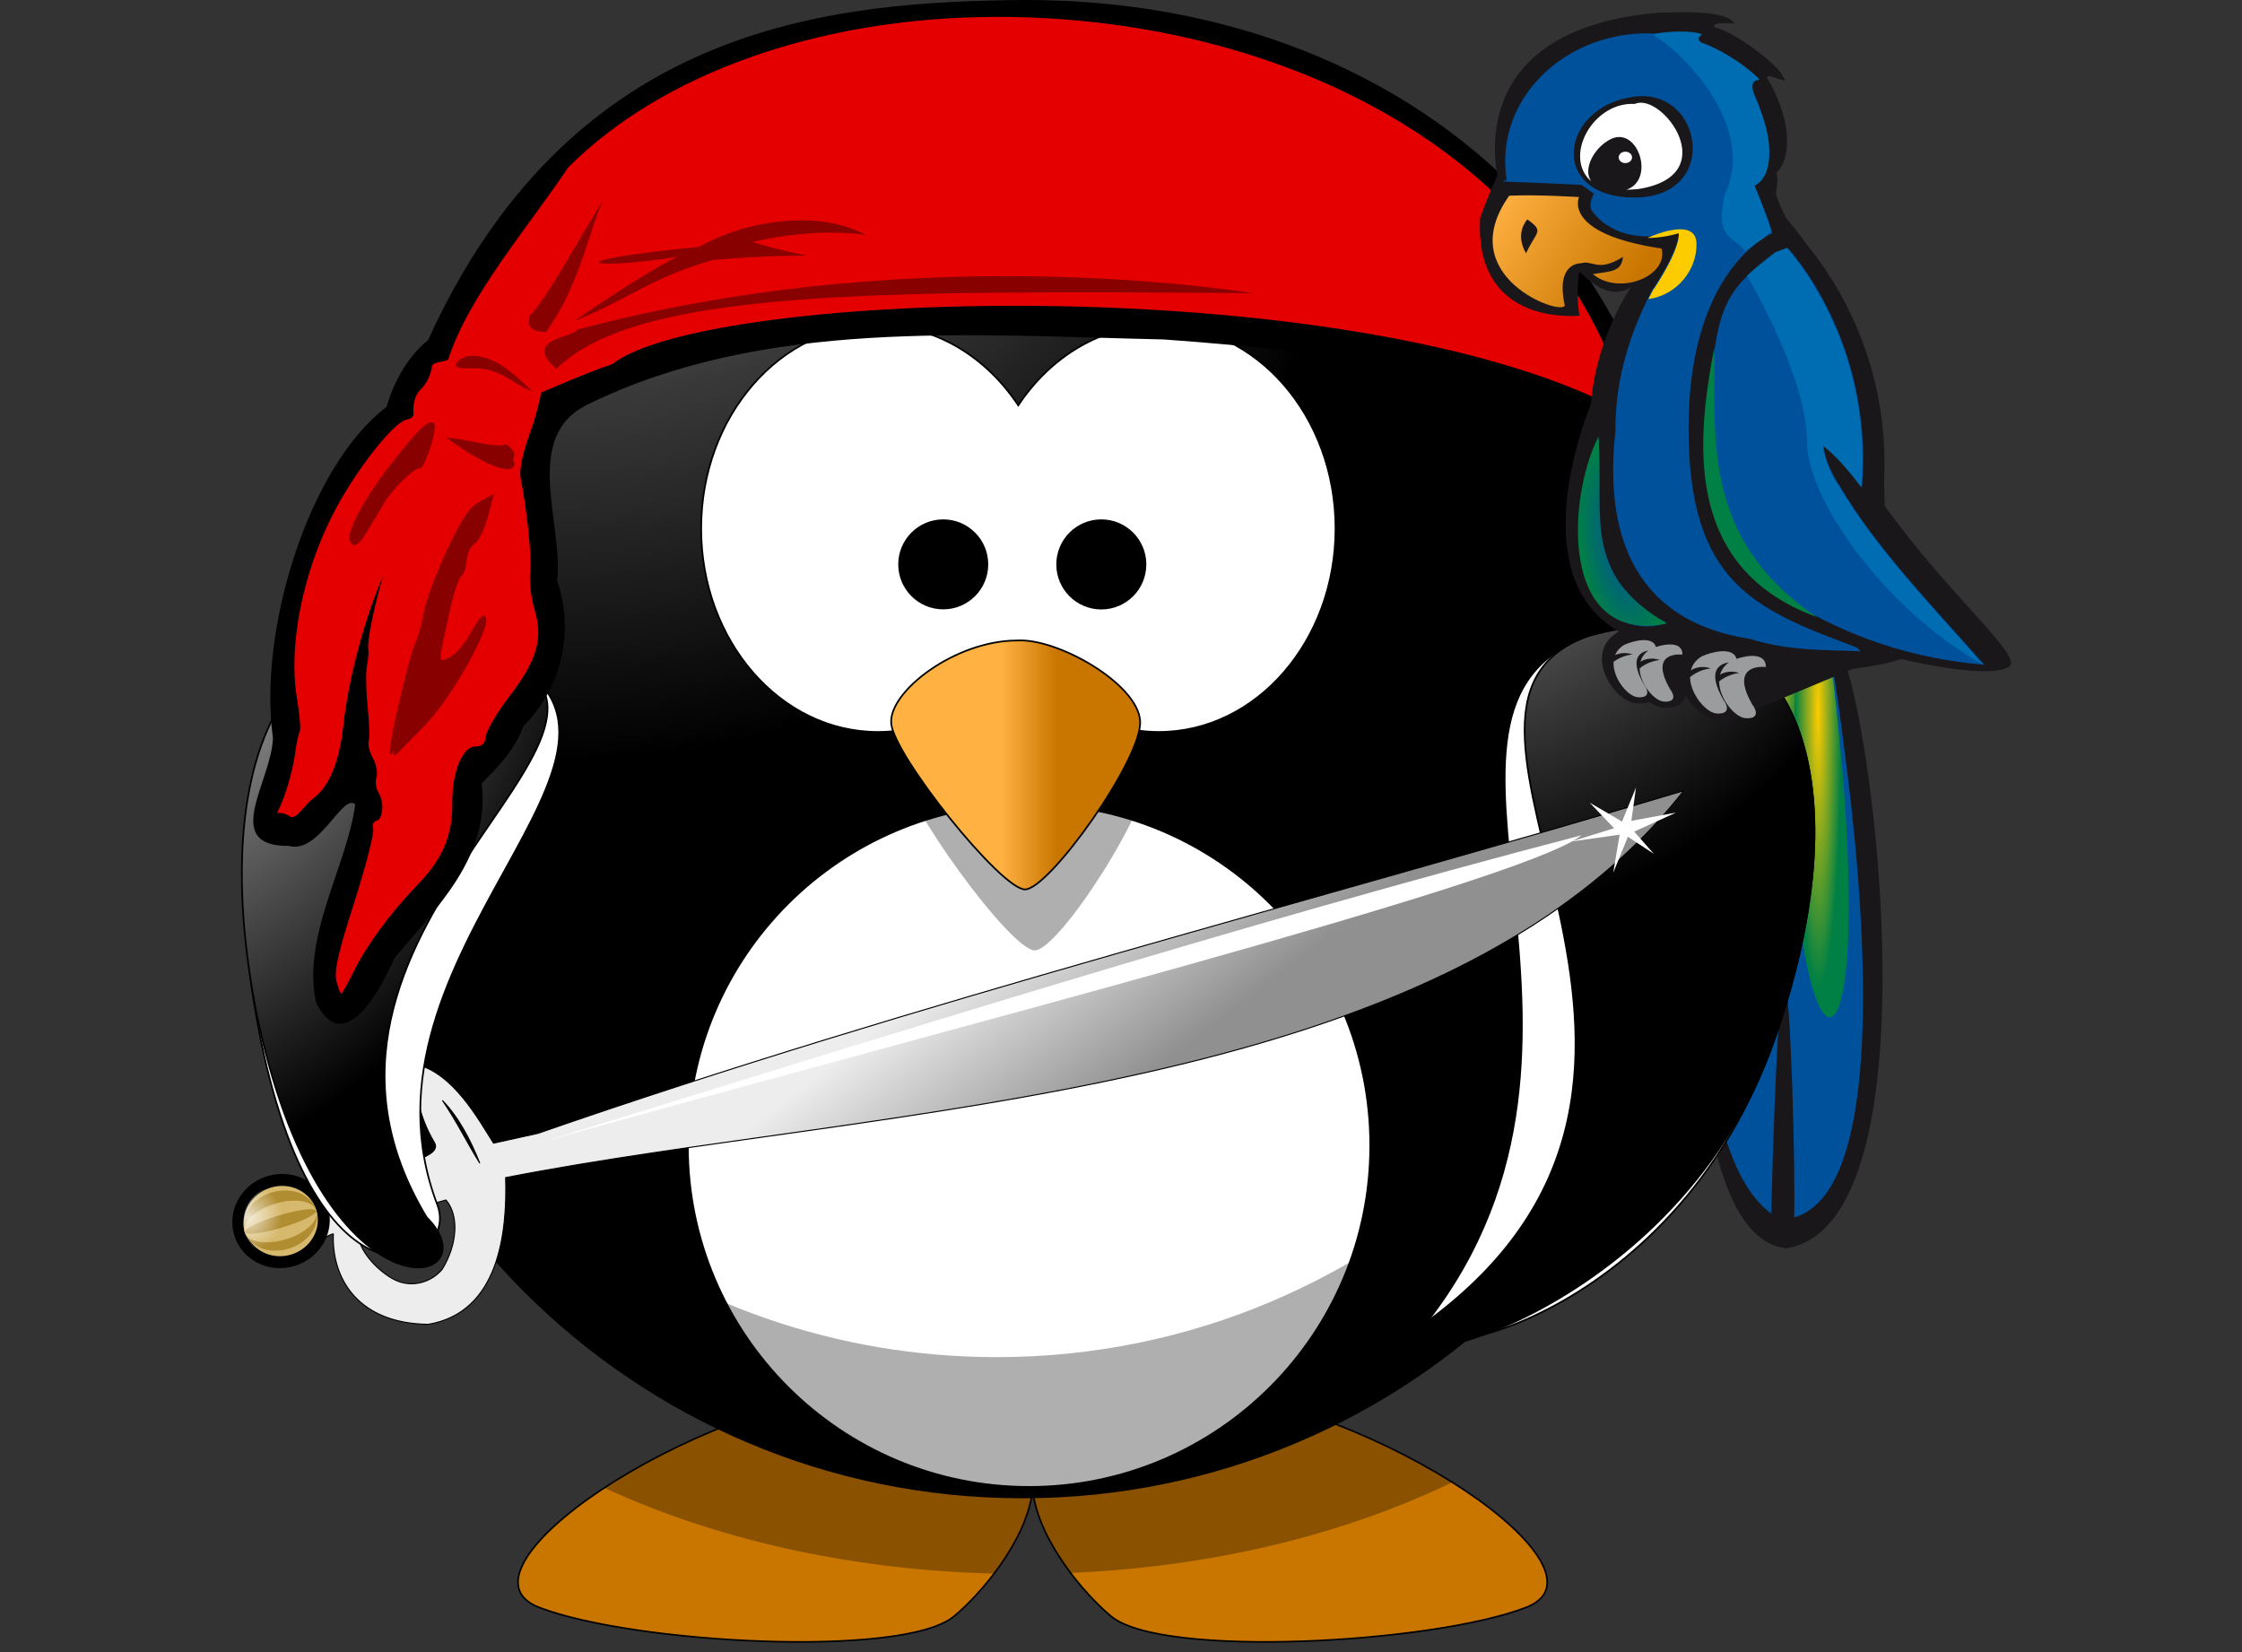
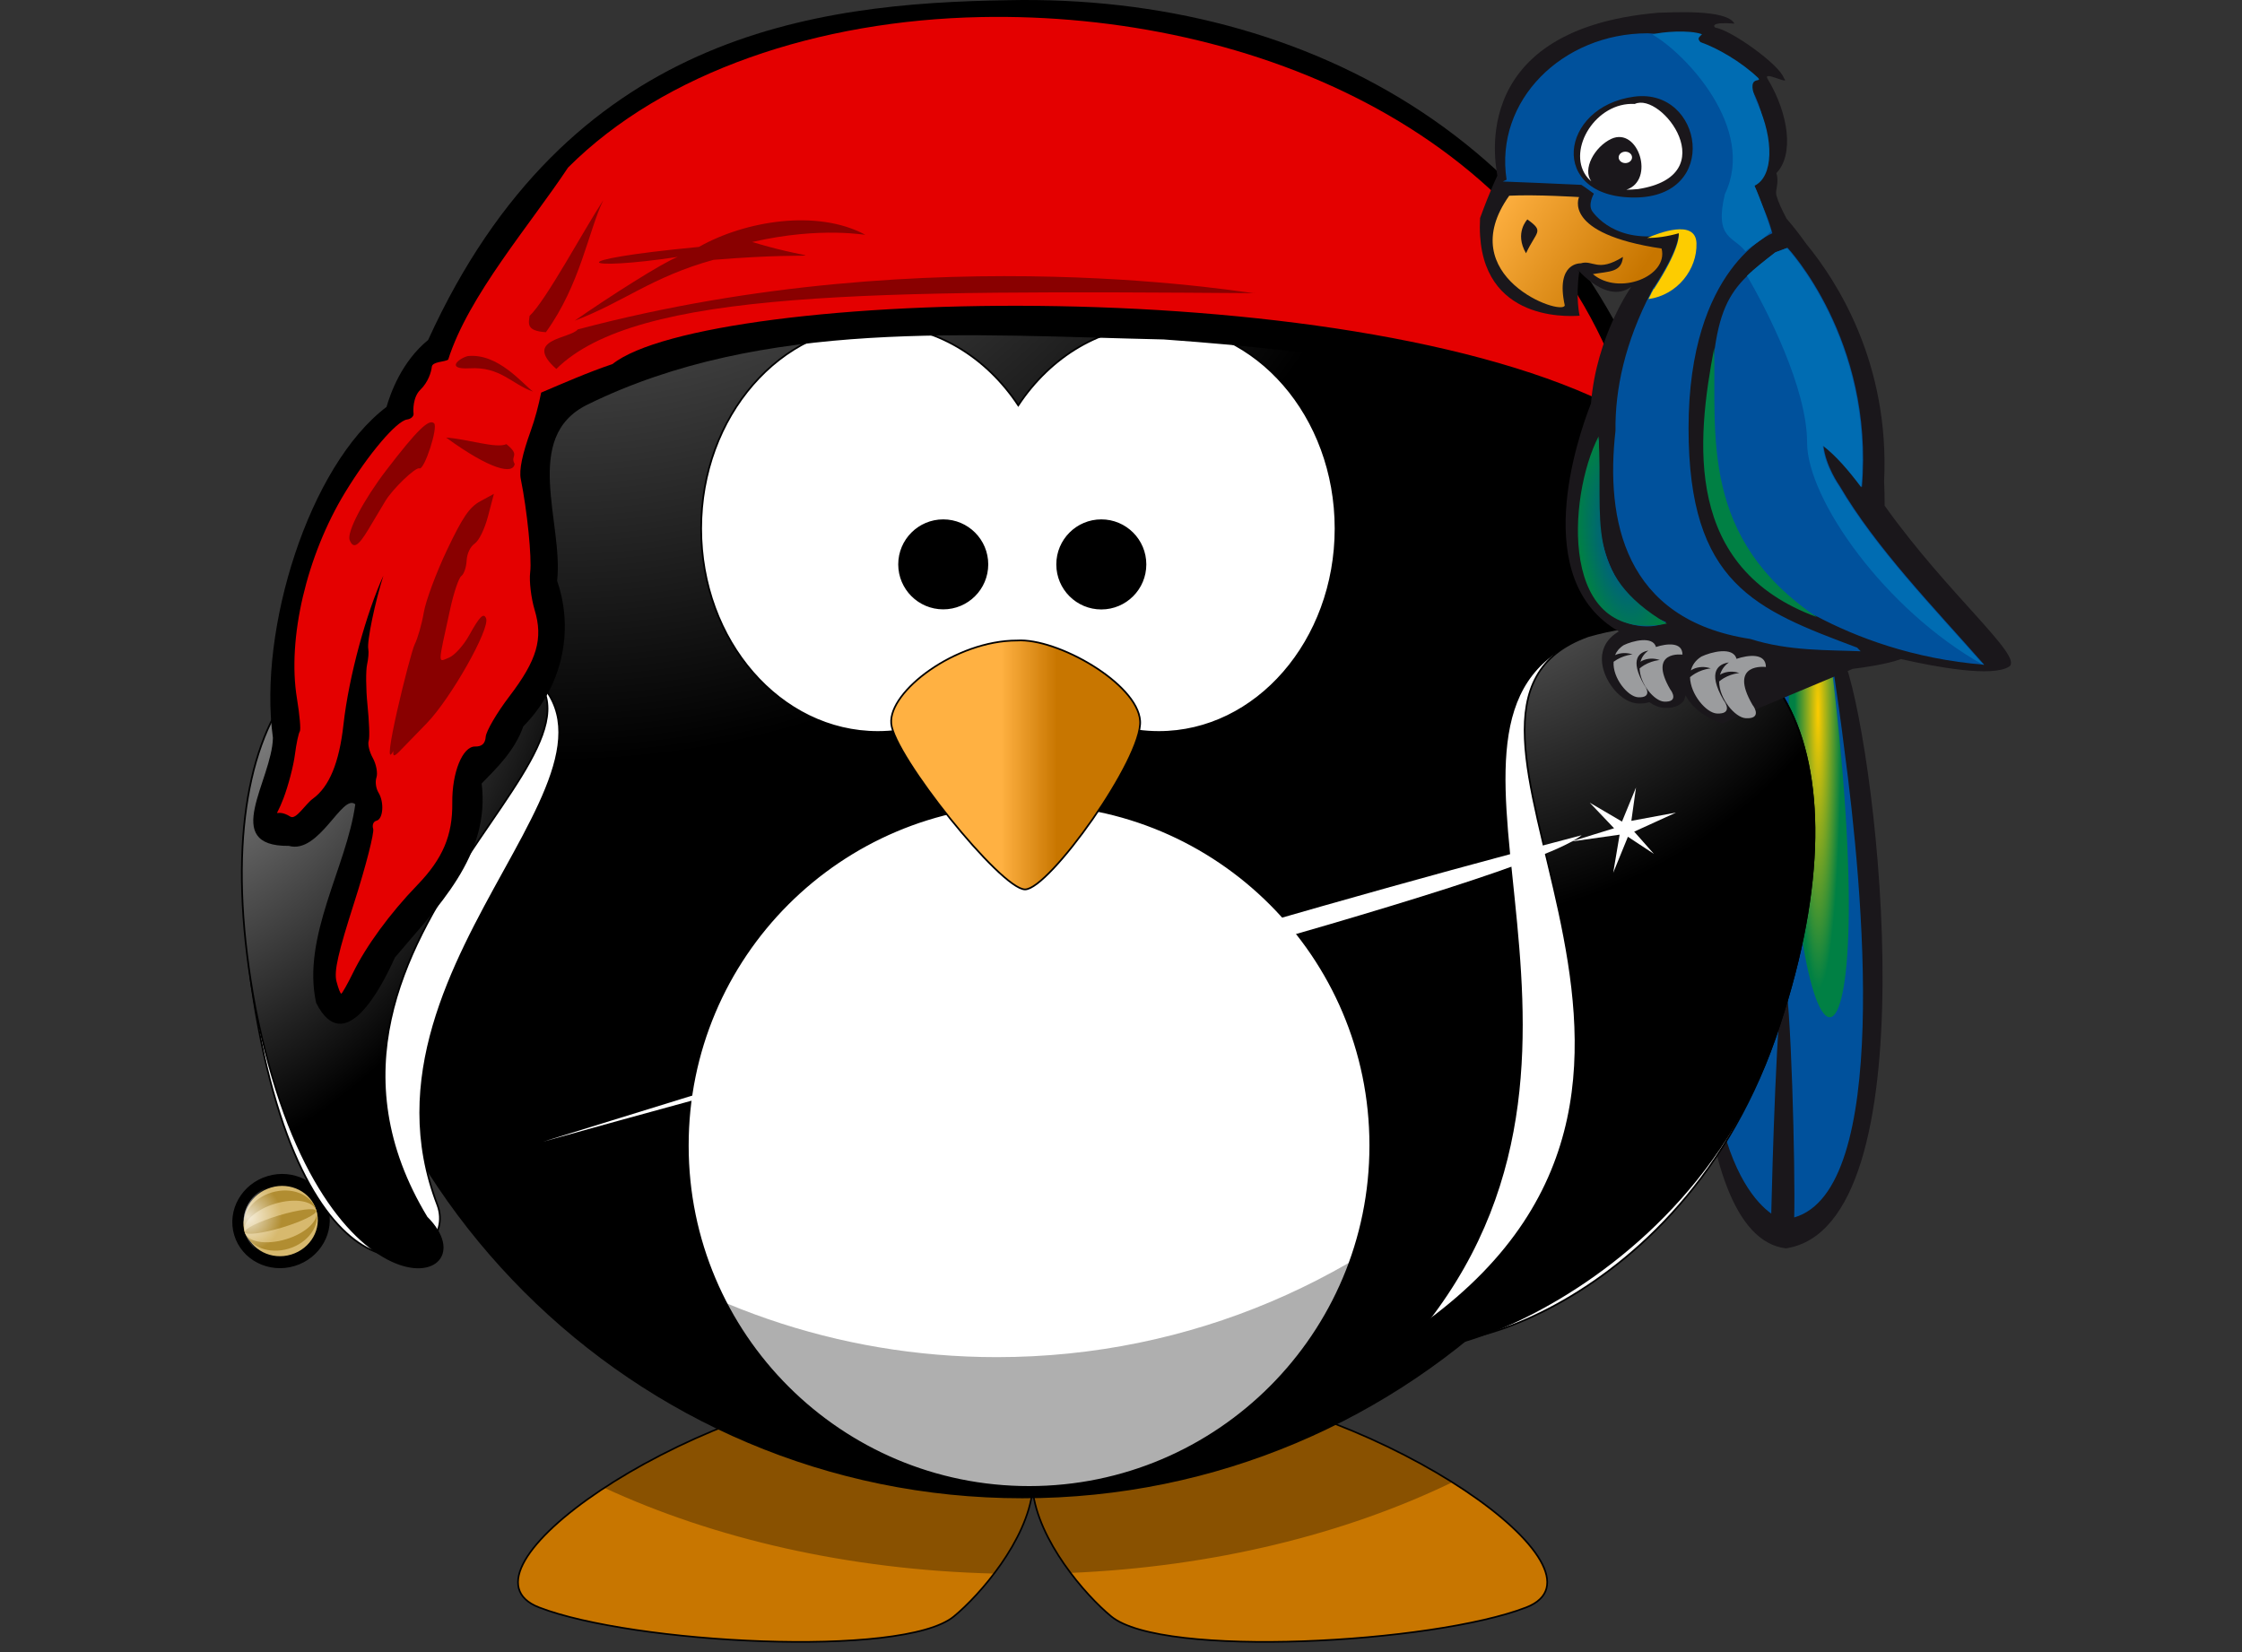
<svg xmlns="http://www.w3.org/2000/svg" version="1.1" id="Calque_1" x="0px" y="0px" width="2154.33px" height="1587.4px" viewBox="0 0 2154.33 1587.4" enable-background="new 0 0 2154.33 1587.4" xml:space="preserve">
  <rect x="0" y="0" width="2154.33" height="1587.4" fill="#333333" stroke="none" />
  <g transform="translate(-218.005,-291.724)">
    <g transform="translate(-1.071,-.714)">
      <path fill="#1A171B" d="M1871.234,981.119c-33.007,184.571-35.465,498.9,63.882,510.796    c139.602-20.971,88.822-468.395,57.753-560.06C1974.554,940.175,1914.627,972.8,1871.234,981.119z" />
      <path fill="#00519C" d="M1885.751,998.755l0.088-8.339c7.448,1.43,34.515,6.541,32.083-7.071c0,0-22.432-49.439,15.056-45.439    c0.025-0.075,0.063-0.164,0.075-0.256c6.635,1.629,20.738,3.729,48.409,3.236c2.863,18.688,6.972,47.924,9.735,70.742    c18.564,138.453,44.475,424.139-48.079,450.568c1.171-43.939-2.931-214.51-9.762-233.67    c-7.136,32.032-11.236,185.69-12.289,229.993c-27.613-19.864-97.401-105.61-35.854-449.686l0.536-10.08L1885.751,998.755z" />
      <radialGradient id="SVGID_1_" cx="514.756" cy="1592.692" r="1.92" gradientTransform="matrix(11.629 -0.03 -0.363 -138.432 -3441.905 221471.062)" gradientUnits="userSpaceOnUse">
        <stop offset="0" style="stop-color:#FDCC00" />
        <stop offset="1" style="stop-color:#008044" />
      </radialGradient>
      <path fill="url(#SVGID_1_)" d="M1979.909,939.725c54.069,454.539-49.676,425.851-41.609-0.865    C1956.305,936.49,1960.901,939.43,1979.909,939.725z" />
      <radialGradient id="SVGID_2_" cx="511.764" cy="1593.133" r="1.92" gradientTransform="matrix(12.456 1.37 11.23 -102.116 -22343.557 162968.047)" gradientUnits="userSpaceOnUse">
        <stop offset="0" style="stop-color:#FDCC00" />
        <stop offset="1" style="stop-color:#008044" />
      </radialGradient>
-       <path fill="url(#SVGID_2_)" d="M1915.936,939.373c-13.878,28.713-2.496,22.514,1.102,47.219c-0.582,3.133-2.93,7.291-20.933,5.214    c-42.818,465.061,47.575,266.326,47.815-54.432C1929.541,935.562,1926.748,933.927,1915.936,939.373L1915.936,939.373z" />
    </g>
    <g transform="translate(186.334,12.316)">
      <radialGradient id="SVGID_3_" cx="304.868" cy="1789.765" r="123.545" gradientTransform="matrix(-2.285758e-005 3.506 7.638 0 -12471.327 -3330.709)" gradientUnits="userSpaceOnUse">
        <stop offset="0" style="stop-color:#FFB142" />
        <stop offset="0.887" style="stop-color:#FFB141" />
        <stop offset="1" style="stop-color:#C87600" />
      </radialGradient>
      <path fill="url(#SVGID_3_)" stroke="#000000" stroke-width="1.564" d="M881.834,1610.025    c-196.425,20.22-421.716,179.166-332.169,213.83c89.547,34.663,349.446,49.121,398.553,8.681    c25.233-20.781,70.381-72.825,75.701-121.66c5.328,48.831,50.344,100.881,75.574,121.66    c49.106,40.44,309.134,25.982,398.681-8.681c89.546-34.664-135.745-193.61-332.17-213.83    c-101.146,9.749-137.526,43.734-142.085,82.724C1019.361,1653.76,982.98,1619.774,881.834,1610.025z" />
      <path fill-opacity="0.314" d="M881.866,1610.084c-96.41,9.924-199.684,53.27-269.361,98.936    c105.528,48.805,234.557,78.881,374.425,82.341c17.923-23.581,33.979-52.494,37.021-80.426    c3.02,27.67,18.698,56.325,36.383,79.787c137.57-5.824,263.925-37.361,366.766-87.063    c-69.428-43.674-168.397-84.035-261.063-93.574c-101.146,9.749-137.527,43.734-142.085,82.724    C1019.393,1653.818,983.013,1619.833,881.866,1610.084L881.866,1610.084z" />
    </g>
    <g transform="translate(186.334,12.316)">
      <radialGradient id="SVGID_4_" cx="724.192" cy="1504.571" r="167.565" gradientTransform="matrix(0 -6.045 -5.415 1.572385e-005 8715.945 4376.248)" gradientUnits="userSpaceOnUse">
        <stop offset="0" style="stop-color:#A5A5A5" />
        <stop offset="1" style="stop-color:#000000" />
      </radialGradient>
      <path fill="url(#SVGID_4_)" stroke="#000000" stroke-width="1.564" stroke-linecap="round" d="M1690.401,1041.879    c0,373.536-302.811,676.346-676.346,676.346s-676.346-302.81-676.346-676.346c0-373.535,302.811-676.346,676.346-676.346    S1690.401,668.344,1690.401,1041.879z" />
      <path fill="#FFFFFF" stroke="#000000" stroke-width="1.629" stroke-linecap="round" d="M1348.371,1380.052    c0.098,181.087-146.623,327.966-327.709,328.063c-181.087,0.098-327.966-146.623-328.063-327.709c0-0.118,0-0.236,0-0.354    c-0.139-181.087,146.549-327.998,327.636-328.137s327.998,146.549,328.137,327.636    C1348.371,1379.718,1348.371,1379.885,1348.371,1380.052L1348.371,1380.052z" />
      <path fill-opacity="0.314" d="M1663.78,853.83c1.372,17.586,2.17,35.298,2.17,53.234c0,373.342-303.124,676.339-676.467,676.339    c-308.099,0-568.126-206.351-649.658-488.297c27.204,348.462,318.762,623.104,674.169,623.104    c373.343,0,676.466-302.996,676.466-676.339C1690.46,976.628,1681.045,913.536,1663.78,853.83z" />
    </g>
    <g transform="translate(186.334,12.316)">
      <path fill="#FFFFFF" stroke="#000000" stroke-width="1.629" stroke-linecap="round" d="M875.196,591.815    c-93.691,0-169.787,87.56-169.787,195.446c0,107.886,76.096,195.446,169.787,195.446c55.059,0,103.919-30.272,134.936-77.106    c31.015,46.867,79.98,77.106,135.063,77.106c93.69,0,169.787-87.561,169.787-195.446c0-107.887-76.097-195.446-169.787-195.446    c-55.076,0-104.048,30.248-135.063,77.105C979.114,622.097,930.248,591.815,875.196,591.815z" />
-       <path fill-opacity="0.314" d="M1018.248,928.916c-59.147,0-123.439,53.866-120.867,87.888    c2.571,34.021,105.438,175.775,128.583,175.775c23.145,0,113.152-138.919,110.581-178.61    C1133.973,974.277,1056.823,926.081,1018.248,928.916L1018.248,928.916z" />
      <linearGradient id="SVGID_5_" gradientUnits="userSpaceOnUse" x1="70.007" y1="1568.348" x2="74.319" y2="1568.348" gradientTransform="matrix(12.537 0 0 -12.537 115.807 20676.846)">
        <stop offset="0" style="stop-color:#FFB142" />
        <stop offset="1" style="stop-color:#C87600" />
      </linearGradient>
      <path fill="url(#SVGID_5_)" stroke="#000000" stroke-width="1.629" d="M1008.912,894.84c-59.147,0-123.439,48.861-120.867,79.721    c2.571,30.86,105.438,159.443,128.583,159.443c23.145,0,113.152-126.012,110.581-162.015S1047.487,892.267,1008.912,894.84    L1008.912,894.84z" />
      <path stroke="#000000" stroke-width="1.629" stroke-linecap="round" d="M980.457,821.695    c-0.024,23.435-19.042,42.412-42.477,42.387c-23.399-0.024-42.362-18.987-42.388-42.387c0-23.435,18.998-42.433,42.433-42.433    S980.458,798.26,980.457,821.695L980.457,821.695z" />
      <path stroke="#000000" stroke-width="1.629" stroke-linecap="round" d="M1132.351,821.695    c0.025,23.435-18.952,42.452-42.387,42.478c-23.435,0.024-42.452-18.953-42.478-42.388c0-0.03,0-0.061,0-0.09    c0-23.435,18.998-42.433,42.433-42.433S1132.352,798.26,1132.351,821.695L1132.351,821.695z" />
    </g>
    <g transform="translate(186.334,12.316)">
      <path fill="#FFFFFF" stroke="#000000" stroke-width="1.629" d="M1557.721,890.652    c-196.539,70.673,57.859,384.582-154.495,658.484c-39.251,50.627,236.396,8.541,333.846-272.007    C1831.839,1004.303,1741.697,837.822,1557.721,890.652z" />
      <radialGradient id="SVGID_6_" cx="456.346" cy="1139.85" r="59.255" gradientTransform="matrix(0 -9.321 8.28 0 -8022.708 4866.018)" gradientUnits="userSpaceOnUse">
        <stop offset="0" style="stop-color:#A5A5A5" />
        <stop offset="1" style="stop-color:#000000" />
      </radialGradient>
      <path fill="url(#SVGID_6_)" stroke="#000000" stroke-width="1.629" d="M1557.721,890.652    c-196.539,70.673,173.978,417.185-154.495,658.484c-92.431,67.9,236.396,8.541,333.846-272.007    C1831.839,1004.303,1741.697,837.822,1557.721,890.652z" />
    </g>
    <g transform="matrix(-.844,.256,.256,.844,557.147,-109.891)">
      <linearGradient id="SVGID_7_" gradientUnits="userSpaceOnUse" x1="286.9" y1="1834.688" x2="287.083" y2="1860.045" gradientTransform="matrix(-6.656 -2.607 2.02 -8.591 -2007.953 18373.807)">
        <stop offset="0" style="stop-color:#909090" />
        <stop offset="1" style="stop-color:#EDEDED" />
      </linearGradient>
-       <path fill="url(#SVGID_7_)" stroke="#000000" stroke-width="1.144" stroke-linecap="round" stroke-linejoin="round" d="    M403.03,1565.083c-36.298,21.459-47.59,76.937-55.953,106.892c-17.096,1.307-32.786,2.62-49.298,3.817    c-438.295-17.463-886.689,3.952-1303.132,5.123c351.917,246.131,934.902,73.313,1350.704,30.825    c15.759,58.356,49.813,138.403,127.036,128.487c71.622-22.575,86.82-76.898,70.403-124.351c1.328-0.445,7.213,0.464,13.063,1.907    c13.142,3.244,17.156,2.286,23.17-5.408c3.788-4.843,4.873-8.443,4.93-18.133c0.051-10.336-1.152-13.284-8.381-20.042    c-4.643-4.34-10.101-7.484-12.077-6.998c-1.977,0.485-8.164-0.114-13.804-1.273c-49.016-11.107-146.646,12.544-141.238-13.055    c8.958-35.053,3.151-67.352-5.422-87.791L403.03,1565.083z M386.763,1611.531c-8.424,26.677-12.659,53.823-18.979,76.67    c2.306-26.802,7.458-54.317,18.98-76.67L386.763,1611.531z M512.965,1714.922c14.207,18.379-4.28,54.388-20.458,69.034    c-14.06,12.569-35.231,13.982-51.764,3.5c-23.669-20.767-35.12-50.506-26.127-71.261    C450.232,1715.743,482.827,1713.651,512.965,1714.922z" />
      <path fill="#D7B96E" stroke="#000000" stroke-width="13.021" stroke-linecap="round" stroke-linejoin="round" d="    M593.319,1730.631c-25.825,0.042-46.791-19.909-46.831-44.56c-0.039-24.651,20.865-44.668,46.689-44.71    c25.825-0.041,46.792,19.91,46.831,44.561C640.047,1710.574,619.144,1730.591,593.319,1730.631L593.319,1730.631z" />
      <path fill="#B18D31" d="M594.019,1717.22c-22.467,0.04-40.7-14.247-40.725-31.911c-0.025-17.664,18.168-32.016,40.635-32.056    c22.466-0.04,40.699,14.247,40.724,31.911C634.678,1702.828,616.485,1717.18,594.019,1717.22L594.019,1717.22z" />
      <path fill="#D7B96E" d="M594.005,1706.53c-22.515,0.041-40.78-8.998-40.795-20.187c-0.016-11.19,18.223-20.294,40.738-20.333    c22.515-0.04,40.78,8.997,40.795,20.187S616.519,1706.49,594.005,1706.53L594.005,1706.53z" />
      <path fill="#B18D31" d="M593.986,1693.081c-22.401,0.039-40.564-2.974-40.569-6.732c-0.005-3.758,18.15-6.837,40.55-6.877    c22.401-0.04,40.564,2.974,40.569,6.732C634.542,1689.962,616.387,1693.041,593.986,1693.081z" />
      <radialGradient id="SVGID_8_" cx="2178.916" cy="2536.018" r="39.157" gradientTransform="matrix(-0.102 -0.947 0.947 -0.102 -1552.849 3993.143)" gradientUnits="userSpaceOnUse">
        <stop offset="0" style="stop-color:#FFFFFF;stop-opacity:0.744" />
        <stop offset="1" style="stop-color:#FFFFFF;stop-opacity:0" />
      </radialGradient>
      <path fill="url(#SVGID_8_)" d="M607.036,1727.369c-22.508,9.575-48.162-0.079-57.302-21.563    c-9.139-21.484,1.697-46.663,24.204-56.238c22.508-9.574,48.162,0.079,57.302,21.563    C640.379,1692.615,629.543,1717.794,607.036,1727.369L607.036,1727.369z" />
      <path fill="#FFFFFF" d="M-871.802,1698.311l-52.72,8.176l18.724,37.658l-26.69-32.85l-21.643,26.007l13.475-29.376l-49.672-6.638    l49.222-5.508l-15.388-33.287l25.357,31.101l27.661-29.905l-17.285,34.357L-871.802,1698.311z" />
      <path fill="#FFFFFF" d="M-884.758,1695.073c76.286,30.674,743.899,0.451,1179.828-8.954    C-99.824,1684.247-495.593,1679.756-884.758,1695.073z" />
    </g>
    <g transform="matrix(.989,.148,-.148,.989,236.325,9.852)">
      <path fill="#FFFFFF" stroke="#000000" stroke-width="1.629" d="M594.359,833.934c192.526,60.377-111.261,304.408,16.222,530.294    c31.001,54.932-98.123,136.73-195.573-143.817C320.241,947.586,410.383,781.104,594.359,833.934L594.359,833.934z" />
      <radialGradient id="SVGID_9_" cx="603.354" cy="1179.924" r="59.254" gradientTransform="matrix(-6.312 0.018 -1.158 9.344 5497.805 -10191.352)" gradientUnits="userSpaceOnUse">
        <stop offset="0" style="stop-color:#A5A5A5" />
        <stop offset="1" style="stop-color:#000000" />
      </radialGradient>
      <path fill="url(#SVGID_9_)" stroke="#000000" stroke-width="1.629" d="M594.359,833.934    c181.836,44.815-197.419,296.138,7.808,543.622c76.003,56.085-84.339,125.404-192.543-174.723    C314.892,929.994,410.383,781.104,594.359,833.934L594.359,833.934z" />
    </g>
    <path d="M1186.25,291.921c-186.068,2.862-422.892,32.178-556.842,326.447c-25.673,20.974-36.349,51.746-39.998,64.346   c-74.393,56.229-123.554,213.84-109.155,317.943c-0.838,40.834-50.773,104.513,15.28,103.822   c29.305,8.203,51.324-50.762,63.861-39.962c-8.149,60.013-51.671,127.235-37.611,190.799   c27.046,53.673,62.517-13.968,75.614-43.488c40.081-48.016,91.996-97.226,83.449-167.291c14.841-15.229,31.782-31.563,39.963-54.85   c36.686-36.977,49.516-90.723,32.518-139.867c6.32-55.445-34.338-138.032,28.992-169.25   c169.16-83.275,368.905-66.729,553.933-62.688c169.103,12.179,343.858,34.312,490.562,126.94   C1743.828,434.14,1477.269,285.547,1186.25,291.921L1186.25,291.921z" />
    <path fill="#E40000" d="M1160.747,308.113c-156.114,3.073-304.713,52.426-396.876,144.568   c-36.738,55.4-95.765,123.265-115.185,184.53c-3.167,2.412-15.251,1.791-15.767,7.005c-0.498,5.03-3.571,14.809-10.938,21.939   c-7.368,7.131-6.992,20.115-6.597,22.771c0.395,2.655-2.283,5.334-6.269,5.876c-10.019,1.363-36.833,32.798-59.551,70.13   c-36.963,60.739-55.695,140.37-46.23,197.851c2.61,15.849,3.891,30.179,2.743,31.734s-3.332,11.584-4.702,22.332   c-1.37,10.747-6.284,29.563-10.97,41.92c-9.115,24.039-8.931,7.803,6.66,17.631c5.308,3.346,14.326-12.005,21.548-17.238   c15.806-11.453,25.333-34.667,29.384-70.913c5.31-47.521,22.122-107.646,38.395-143.393c-7.956,25.007-15.993,63.272-14.496,70.521   c0.574,2.777,0.05,9.423-1.175,14.888c-1.225,5.466-1.215,23.03,0.392,38.787c1.607,15.756,2.256,31.297,1.175,34.477   c-1.081,3.181,0.57,10.437,3.918,16.455c3.347,6.019,4.94,14.641,3.526,18.806s-0.459,10.561,1.959,14.496   c5.702,9.285,4.55,25.534-1.959,27.033c-2.923,0.673-4.327,4.153-3.134,7.835c1.14,3.519-6.818,35.121-18.022,70.13   c-15.636,48.855-19.782,66.547-17.238,76.397c1.823,7.059,3.874,12.231,4.701,11.754s5.911-9.173,10.97-19.59   c12.576-25.893,35.724-57.561,61.902-84.625c24.62-25.455,34.063-47.83,33.693-79.141c-0.345-29.067,9.872-54.307,21.939-54.065   c6.491,0.13,9.712-2.797,10.187-9.403c0.376-5.256,10.551-22.82,22.724-38.786c26.668-34.979,32.61-55.387,24.29-83.059   c-3.438-11.436-5.334-27.783-4.31-36.044c1.742-14.041-2.913-59.763-9.011-89.718c-1.781-8.754,1.555-24.06,9.402-45.839   c4.316-11.979,7.715-24.89,10.187-37.22c21.457-9.143,44.678-19.354,68.563-27.425c90.481-72.224,725.325-92.659,978.331,49.693   C1707.04,420.361,1420.939,302.99,1160.747,308.113z" />
    <path opacity="0.4" enable-background="new    " d="M595.994,1013.232c-13.427,25.835,16.161-93.874,20.481-102.368   c2.9-5.702,6.848-19.558,8.772-30.789c1.925-11.232,11.978-38.238,22.341-60.013c15.032-31.585,21.488-41.03,31.925-46.711   l13.083-7.119l-5.624,21.394c-3.254,12.381-8.65,23.494-12.811,26.38c-4.324,3.001-7.424,9.576-7.781,16.507   c-0.328,6.336-2.608,12.931-5.069,14.655s-7.27,15.934-10.686,31.577c-12.166,55.714-12.047,51.206-1.229,46.891   c5.315-2.12,14.049-11.775,19.408-21.457c10.074-18.199,13.972-22.1,16.285-16.298c3.977,9.969-33.916,76.974-56.967,100.734   l-25.976,26.735c-5.399,5.535-6.771,5.509-6.154-0.112L595.994,1013.232z" />
    <path opacity="0.4" enable-background="new    " d="M554.004,810.657c-3.002-7.528,13.324-38.641,35.34-67.348   c29.298-38.2,40.704-49.401,45.738-44.917c4.169,3.714-9.372,45.387-14.089,43.358c-3.576-1.537-25.715,19.704-32.737,31.41   c-3.314,5.524-10.613,17.735-16.221,27.138C562.254,816.697,557.502,819.426,554.004,810.657z" />
    <path opacity="0.4" enable-background="new    " d="M646.684,712.168c20.942,1.39,47.821,10.803,57.976,6.306   c14.014,11.505,3.078,10.732,7.904,19.015C711.101,747.681,690.033,743.647,646.684,712.168z" />
    <path opacity="0.4" enable-background="new    " d="M730.234,668.001c-20.645-7.136-31.215-24.142-61.006-22.388   c-23.569,1.27-10.259-9.662-1.679-11.753C696.694,630.849,720.252,660.66,730.234,668.001L730.234,668.001z" />
    <path fill="#890000" d="M752.562,646.242c77.063-76.29,304.906-75.409,671.211-72.82c7.217,2.775-306.702-56.511-650.631,34.827   C765.929,617.306,720.028,617.31,752.562,646.242z" />
    <path fill="#890000" d="M797.668,484.104c-18.239,27.767-55.233,96.775-70.792,111.137c-0.813,6.948-3.69,14.487,15.671,15.672   C775.647,565.217,783.421,513.64,797.668,484.104L797.668,484.104z" />
    <path fill="#890000" d="M889.577,528.974c-138.451,13.191-110.846,23.303-20.291,9.585c-13.267,4.693-66.12,38.325-99.026,61.274   c47.135-17.841,73.892-42.031,133.32-58.444c114.8-9.415,107.298,4.183,37.171-17.131c67.557-15.509,110.539-5.992,108.479-7.097   C1003.221,492.507,934.011,503.808,889.577,528.974L889.577,528.974z" />
    <g transform="translate(-1.071,-.714)">
      <path fill="#1A171B" d="M1999.441,935.091c10.229-1.244,32.32-4.36,46.296-9.387c35.526,8.056,87.899,17.455,103.806,7.281    c14.823-9.194-58.321-68.794-119.509-154.629l0.005-0.004c0.025-8.015-0.181-15.805-0.517-23.497    c5.396-113.44-45.228-192.183-74.777-228.044c-7.43-10.508-13.998-18.563-18.89-24.186c-4.62-8.723-8.105-16.046-9.895-22.718    c-1.319-4.949,2.933-11.588,0.05-21.142c4.208-4.349,7.075-10.038,8.688-16.662c1.611-6.624,1.967-14.183,1.15-22.27    c-0.816-8.088-2.805-16.705-5.883-25.446c-3.077-8.741-7.243-17.605-12.414-26.188c-5.172-8.583,22.757,6.988,15.658-0.627    c-3.931-12.896-50.693-46.252-65.745-48.555c-1.802-0.929-5.024-5.773,18.252-3.895c-7.665-14.279-61.24-10.611-73.115-10.454    c-192.114,16.43-153.337,157.584-154.801,156.751c0,0-6.189,12.325-16.519,40.508c-5.371,98.637,82.024,94.823,95.67,93.872    c0,0-4.07-16.54-0.403-42.202c-8.918-11.969,23.935,34.079,50.129,14.229c0,0-33.634,47.387-38.8,112.195    c-13.279,33.805-59.801,169.497,26.823,219.194l-0.411,0.179l-0.33,0.161l-0.793,0.463c-13.484,8.443-18.048,22.449-12.513,38.441    c4.855,13.979,17.899,29.221,32.492,29.912c4.483,0.229,8.002-0.354,10.73-1.313c4.493,3.201,9.468,5.294,14.64,5.538    c11.844,0.582,16.896-4.395,18.86-7.413l1.386-4.714c0,0,1.233,2.838,4.387,6.792c1.003,1.357,2.047,2.681,3.165,3.948    c0.025-0.075,0.075-0.146,0.101-0.218c5.415,5.592,14.132,12.193,27.587,16.572L1999.441,935.091z" />
      <g transform="matrix(1.2,0,0,1.024,-81.587,58.603)">
        <linearGradient id="SVGID_10_" gradientUnits="userSpaceOnUse" x1="498.015" y1="1573.41" x2="489.566" y2="1577.428" gradientTransform="matrix(15.038 0 0 -12.832 -5929.104 20681.963)">
          <stop offset="0" style="stop-color:#C87600" />
          <stop offset="1" style="stop-color:#FFB142" />
        </linearGradient>
        <path fill="url(#SVGID_10_)" d="M1459.061,411.993c21.596-1.274,55.917,1.274,55.917,1.274s-13.984,34.311,66.081,48.285     c5.682,26.168-34.225,44.539-55.005,24.008c13.204-2.714,22.958-1.432,24.08-16.136c-20.46,14.921-23.889,2.43-33.802,6.023     c0,0-20.418-1.184-12.79,39.477C1501.557,525.395,1412.932,488.027,1459.061,411.993L1459.061,411.993z M1472.515,466.004     c8.479-21.185,14.832-20.117,1.08-31.768C1473.594,434.235,1462.989,446.941,1472.515,466.004z" />
        <path fill="#FFFFFF" d="M1540.863,358.61c21.558-11.477,35.212,38.764,12.031,47.756c2.947-0.05,6.034-0.213,9.41-0.611     c69.56-12.718,18.876-91.653-2.726-79.862c-31.118-2.078-54.009,42.334-39.101,67.167c0.408,0.71,0.898,1.374,1.351,2.069     c0.887,1.163,1.84,2.314,2.997,3.335C1517.45,387.287,1527.337,366.014,1540.863,358.61L1540.863,358.61z" />
        <path fill="#FFFFFF" d="M1546.694,376.031c0-2.957,2.398-5.354,5.354-5.354c2.957,0,5.354,2.397,5.354,5.354     c0,2.957-2.397,5.354-5.354,5.354C1549.092,381.385,1546.694,378.988,1546.694,376.031" />
        <path fill="#00519C" d="M1839.438,852.1c-56.946-5.455-102.375-25.654-134.853-45.85c-19.879-8.998-40.92-22.968-57.154-46.065     l-1.141-1.274l0.125-0.125c-16.435-24.053-27.673-57.796-27.237-105.769c1.268-139.785,11.441-149.954,53.374-188.08l9.386-4.09     c0,0,69.37,86.393,59.551,224.496c-10.463-16.363-20.388-29.763-30.806-39.094c1.685,19.486,12.932,37.941,12.932,37.941     C1753.013,742.823,1798.473,797.474,1839.438,852.1L1839.438,852.1z M1530.579,656.697     c-4.022,43.415-3.808,128.114,53.83,155.287l0.283,0.214c-18.982,13.197-102.358,1.643-53.645-172.529     C1531.046,639.672,1530.59,646.17,1530.579,656.697L1530.579,656.697z M1569.845,259.587l-0.004-0.012     c114.127,6.278,99.78,142.881,83.594,136.494c8.86,28.297,12.32,33.639,16.317,51.181c0,0-67.097,31.673-67.097,182.889     c0,146.145,53.406,170.047,135.003,205.889c0.974,1.201,1.911,2.342,2.811,3.427c-25.04-1.31-57.348,0.063-88.332-11.547     c-101.315-18.122-116.032-112.23-107.985-195.341c-0.411-38.918,7.526-82.789,28.793-130.638l-0.025-0.183l0.572-1.038l1.21-2.72     l0.409-0.207c19.653-35.482,20.035-48.978,19.732-52.026c-45.461,15.192-65.608-13.038-69.276-19.143     c-3.796-6.357,1.288-16.52,1.288-16.52l-0.251-0.231c-5.67-4.944-8.649-7.216-9.794-8.054     c-18.646-1.097-54.793-2.785-62.885-3.132c-0.009-0.025,3.027-1.692,3.018-1.718c-9.731-74.363,44.799-137.333,112.905-137.363     L1569.845,259.587z M1559.237,413.685c69.273,0,54.959-103.115,0-94.663C1499.204,328.257,1489.961,413.685,1559.237,413.685z" />
        <path fill="#FDCC00" d="M1609.007,456.608c-0.624-23.165-30.595-9.507-39.417-4.974c7.372,0.025,15.755-1.24,25.252-4.412     c0.301,3.045-0.075,16.544-19.732,52.024c-0.141,0.05-0.313,0.207-0.408,0.207l-1.21,2.72l-0.572,1.039     c0.004,0.063,0.012,0.125,0.025,0.183c-0.835,1.878-1.617,3.74-2.409,5.607c23.318-3.797,39.127-28.089,38.467-52.393     L1609.007,456.608z" />
        <path fill="#9B9C9E" d="M1597.793,842.595c0,0-28.075-4.238-9.793,32.672c1.631,2.278,6.529,12.08-4.898,11.433     c-7.83-0.46-19.377-16.469-19.637-31.151c1.15-1.09,2.342-2.151,3.716-3.087c3.656-2.483,7.558-3.998,11.321-4.661l1.177-0.126     l-0.211-0.063l0.009-0.008l-0.05-0.009c-4.426-1.802-9.567-1.719-14.055,0.802c-0.47,0.257-0.855,0.596-1.264,0.918     c0.935-3.919,2.907-7.558,6.32-10.499c-6.98,1.45-15.487,7.696-3.248,32.374c1.631,2.292,6.525,12.076-4.9,11.428     c-8.212-0.464-20.55-18.094-19.645-33.318c0.856-0.728,1.77-1.43,2.734-2.084c3.652-2.482,7.554-3.998,11.316-4.655l1.177-0.126     l-0.208-0.063l0.012-0.004l-0.076-0.012c-4.327-1.76-9.354-1.686-13.787,0.688c1.259-3.568,3.487-6.81,7.027-9.406     c6.906-3.907,23.173-8.879,25.742,1.786c8.649-3.3,21.2-4.899,21.2,7.168L1597.793,842.595z M1653.897,889.82     c1.778,2.49,7.112,13.164-5.347,12.457c-8.621-0.486-21.392-18.338-21.396-34.485c1.15-1.094,2.342-2.162,3.73-3.111     c3.656-2.477,7.558-3.998,11.317-4.651l1.173-0.131l-0.205-0.05l0.004-0.004l-0.037-0.013c-4.422-1.801-9.567-1.715-14.059,0.801     c-0.457,0.254-0.832,0.583-1.224,0.888c1.045-4.333,3.232-8.351,7.063-11.584c-7.703,1.332-17.896,7.785-4.187,35.458     c1.766,2.491,7.114,13.164-5.347,12.467c-8.555-0.488-21.275-18.061-21.546-34.111c1.255-1.216,2.617-2.385,4.146-3.426     c3.66-2.481,7.554-4.001,11.317-4.65l1.177-0.131l-0.2-0.051l0.008-0.012l-0.063-0.012c-4.417-1.8-9.558-1.72-14.05,0.798     c-0.613,0.344-1.11,0.803-1.659,1.207c1.1-4.968,3.64-9.54,8.401-13.03c7.57-4.277,25.466-9.739,28.129,2.119     c9.437-3.712,23.541-5.711,23.541,7.655c-0.002-0.004-30.628-4.622-10.682,35.621L1653.897,889.82z" />
        <path fill="#006CB2" d="M1671.996,465.212l9.386-4.09c0,0,69.371,86.393,59.551,224.496     c-10.463-16.363-20.387-29.762-30.805-39.094c1.685,19.487,12.932,37.941,12.932,37.941     c29.399,58.635,74.861,113.284,115.825,167.911l-0.037-0.004c-78.85-51.598-141.275-155.797-141.275-208.796     c0-50.72-32.011-124.271-48.141-156.423C1655.676,480.096,1663.122,473.282,1671.996,465.212L1671.996,465.212z M1573.619,260.71     c7.461-2.541,29.596-4.601,39.809-0.242c-2.544,3.212-3.96,3.739-1.244,7.43c13.268,5.311,32.7,18.416,46.177,33.532     c4.103,5.616-11.698-5.117-0.373,24.475c3.257,8.317,5.687,16.737,7.257,24.825c1.57,8.087,2.281,15.841,2.104,22.825     c-0.177,6.984-1.243,13.197-3.228,18.203c-1.986,5.006-4.891,8.803-8.745,10.957c4.566,10.365,13.419,42.352,13.393,42.37     c-3.521,5.721-16.973,14.895-20.586,19.126c-8.955-14.123-25.172-11.157-16.433-53.753     C1657.16,348.791,1600.109,278.394,1573.619,260.71L1573.619,260.71z" />
      </g>
      <path fill="#008044" d="M1866.249,626.638c1.706,84.599-13.45,183.234,98.837,258.803    C1836.59,838.416,1849.137,716.401,1866.249,626.638z" />
      <radialGradient id="SVGID_11_" cx="512.97" cy="1630.638" r="3.3" gradientTransform="matrix(11.8 -2.022 -5.052 -29.487 3961.589 49935.742)" gradientUnits="userSpaceOnUse">
        <stop offset="0" style="stop-color:#00519C" />
        <stop offset="1" style="stop-color:#008044" />
      </radialGradient>
      <path fill="url(#SVGID_11_)" d="M1755.127,711.775c4.957,82.128-15.532,131.459,65.698,179.844    C1716.703,912.484,1725.191,769.818,1755.127,711.775z" />
    </g>
  </g>
</svg>